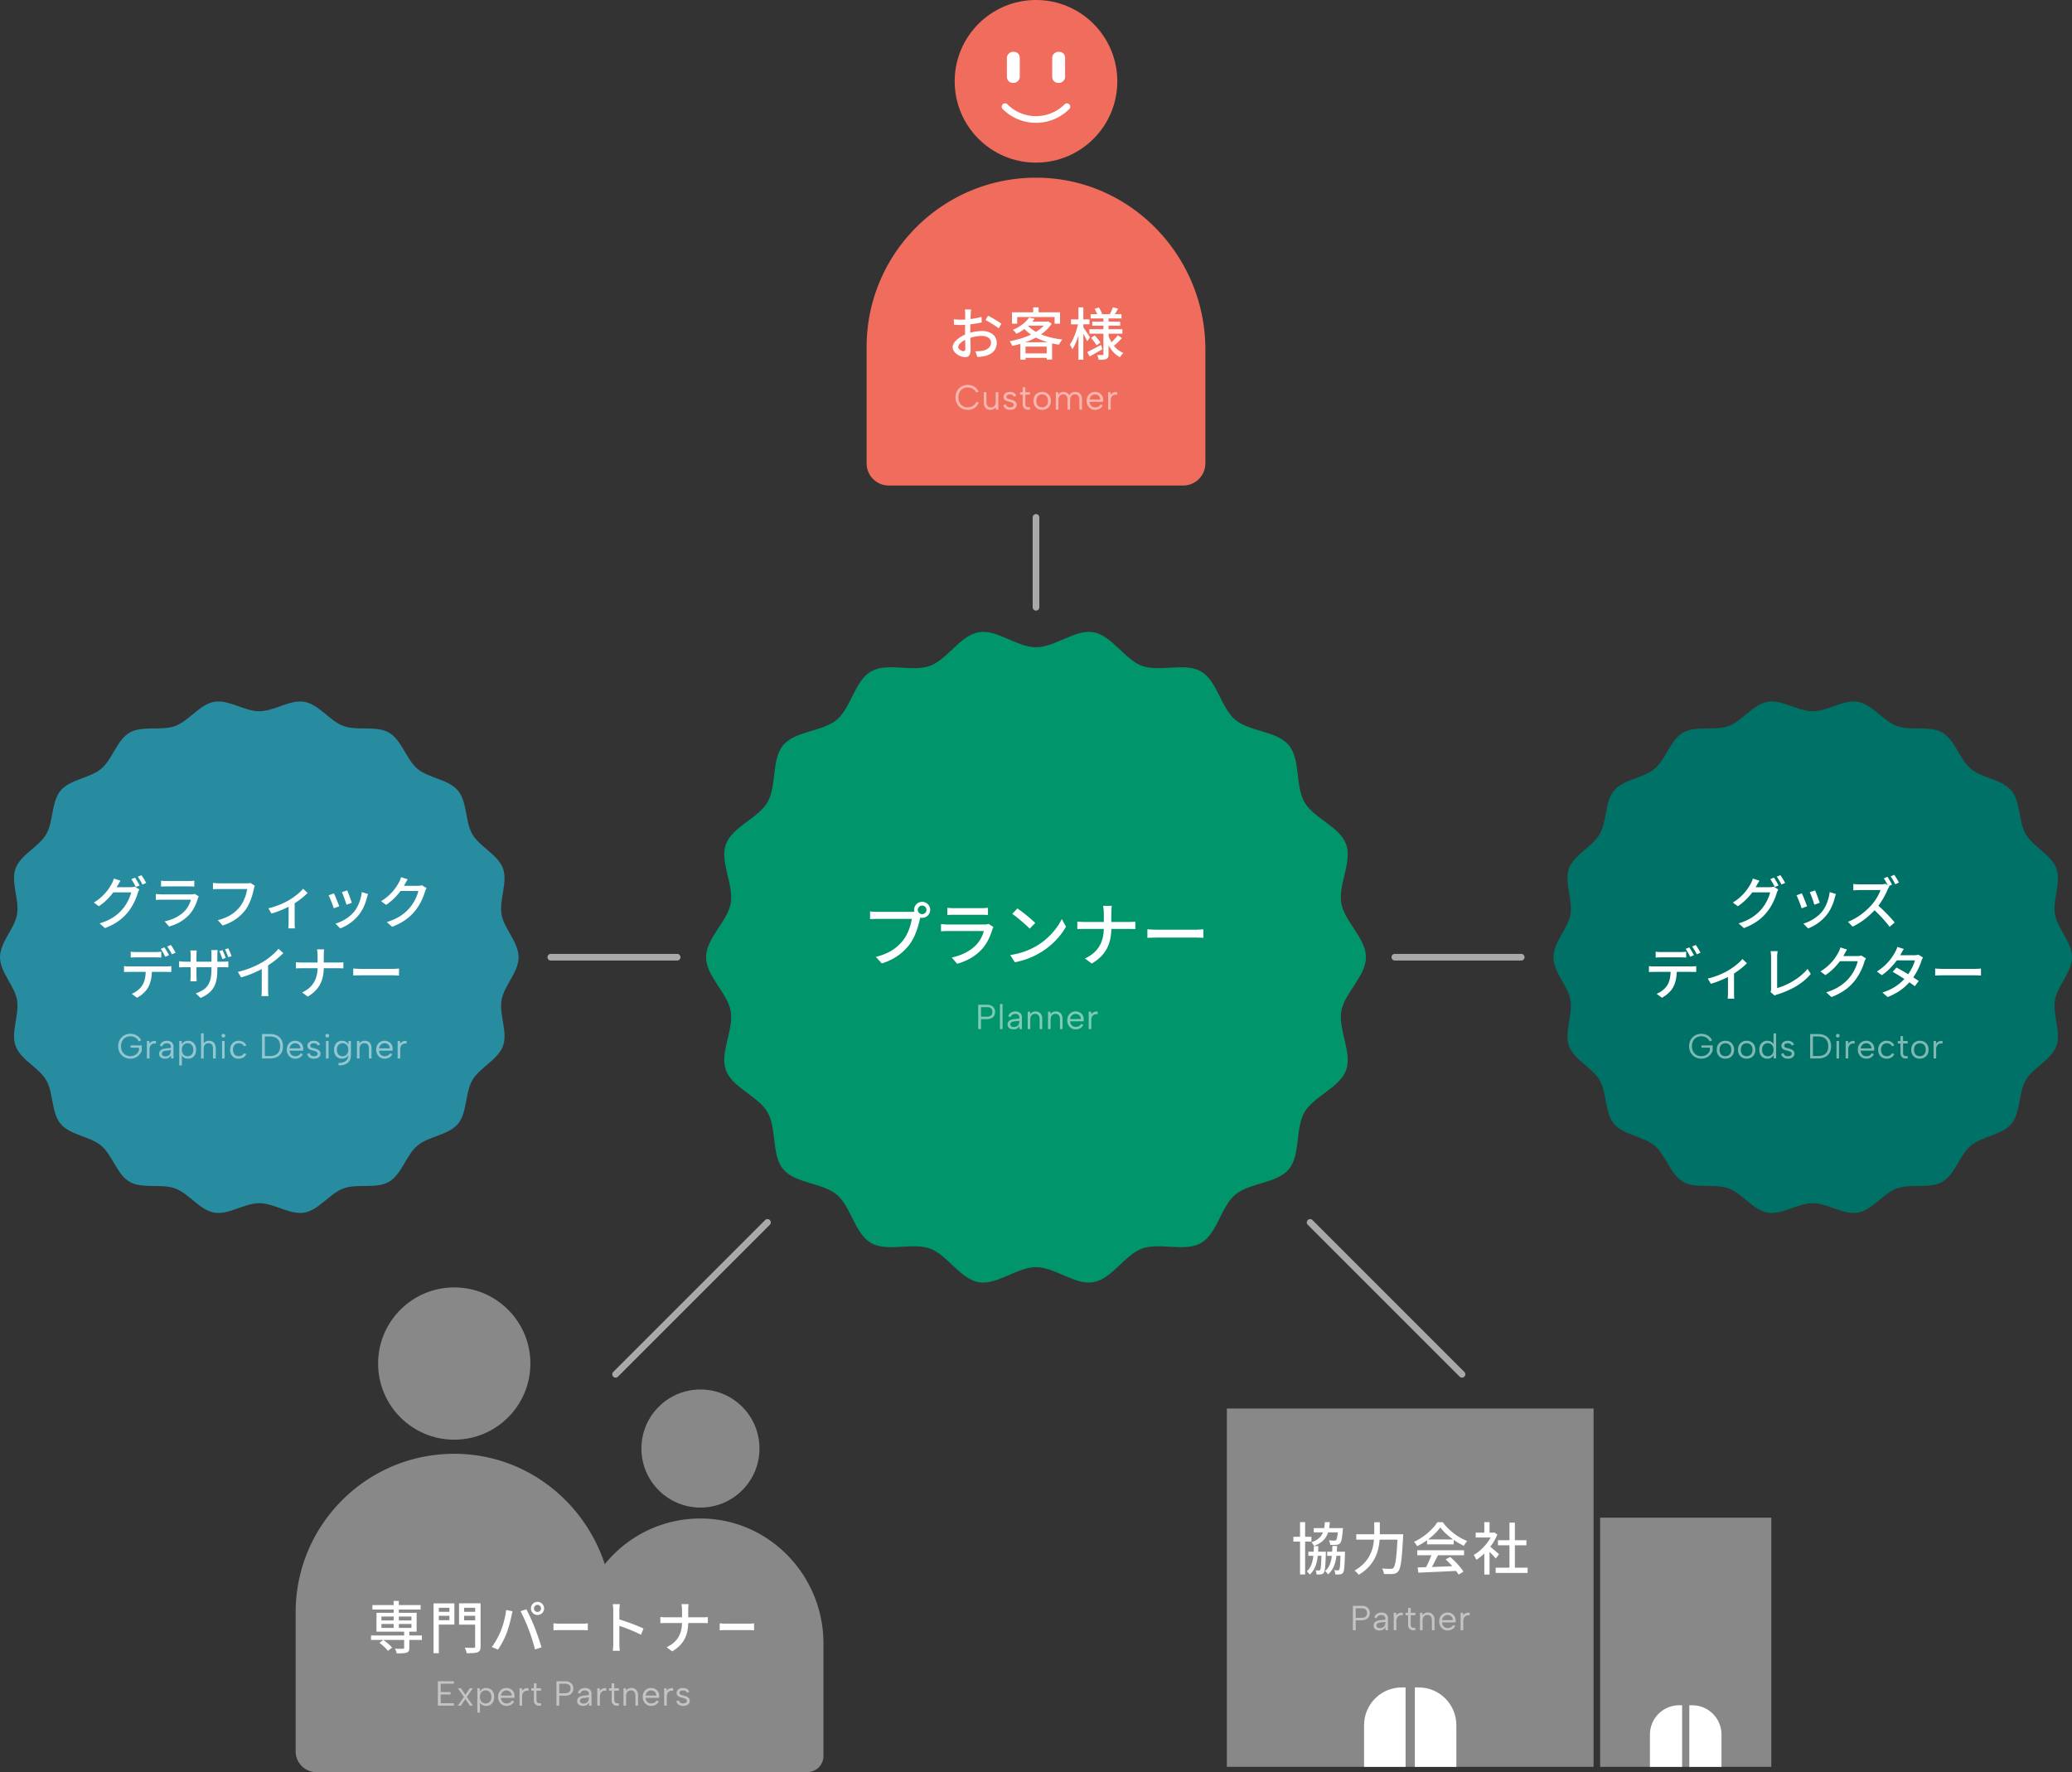
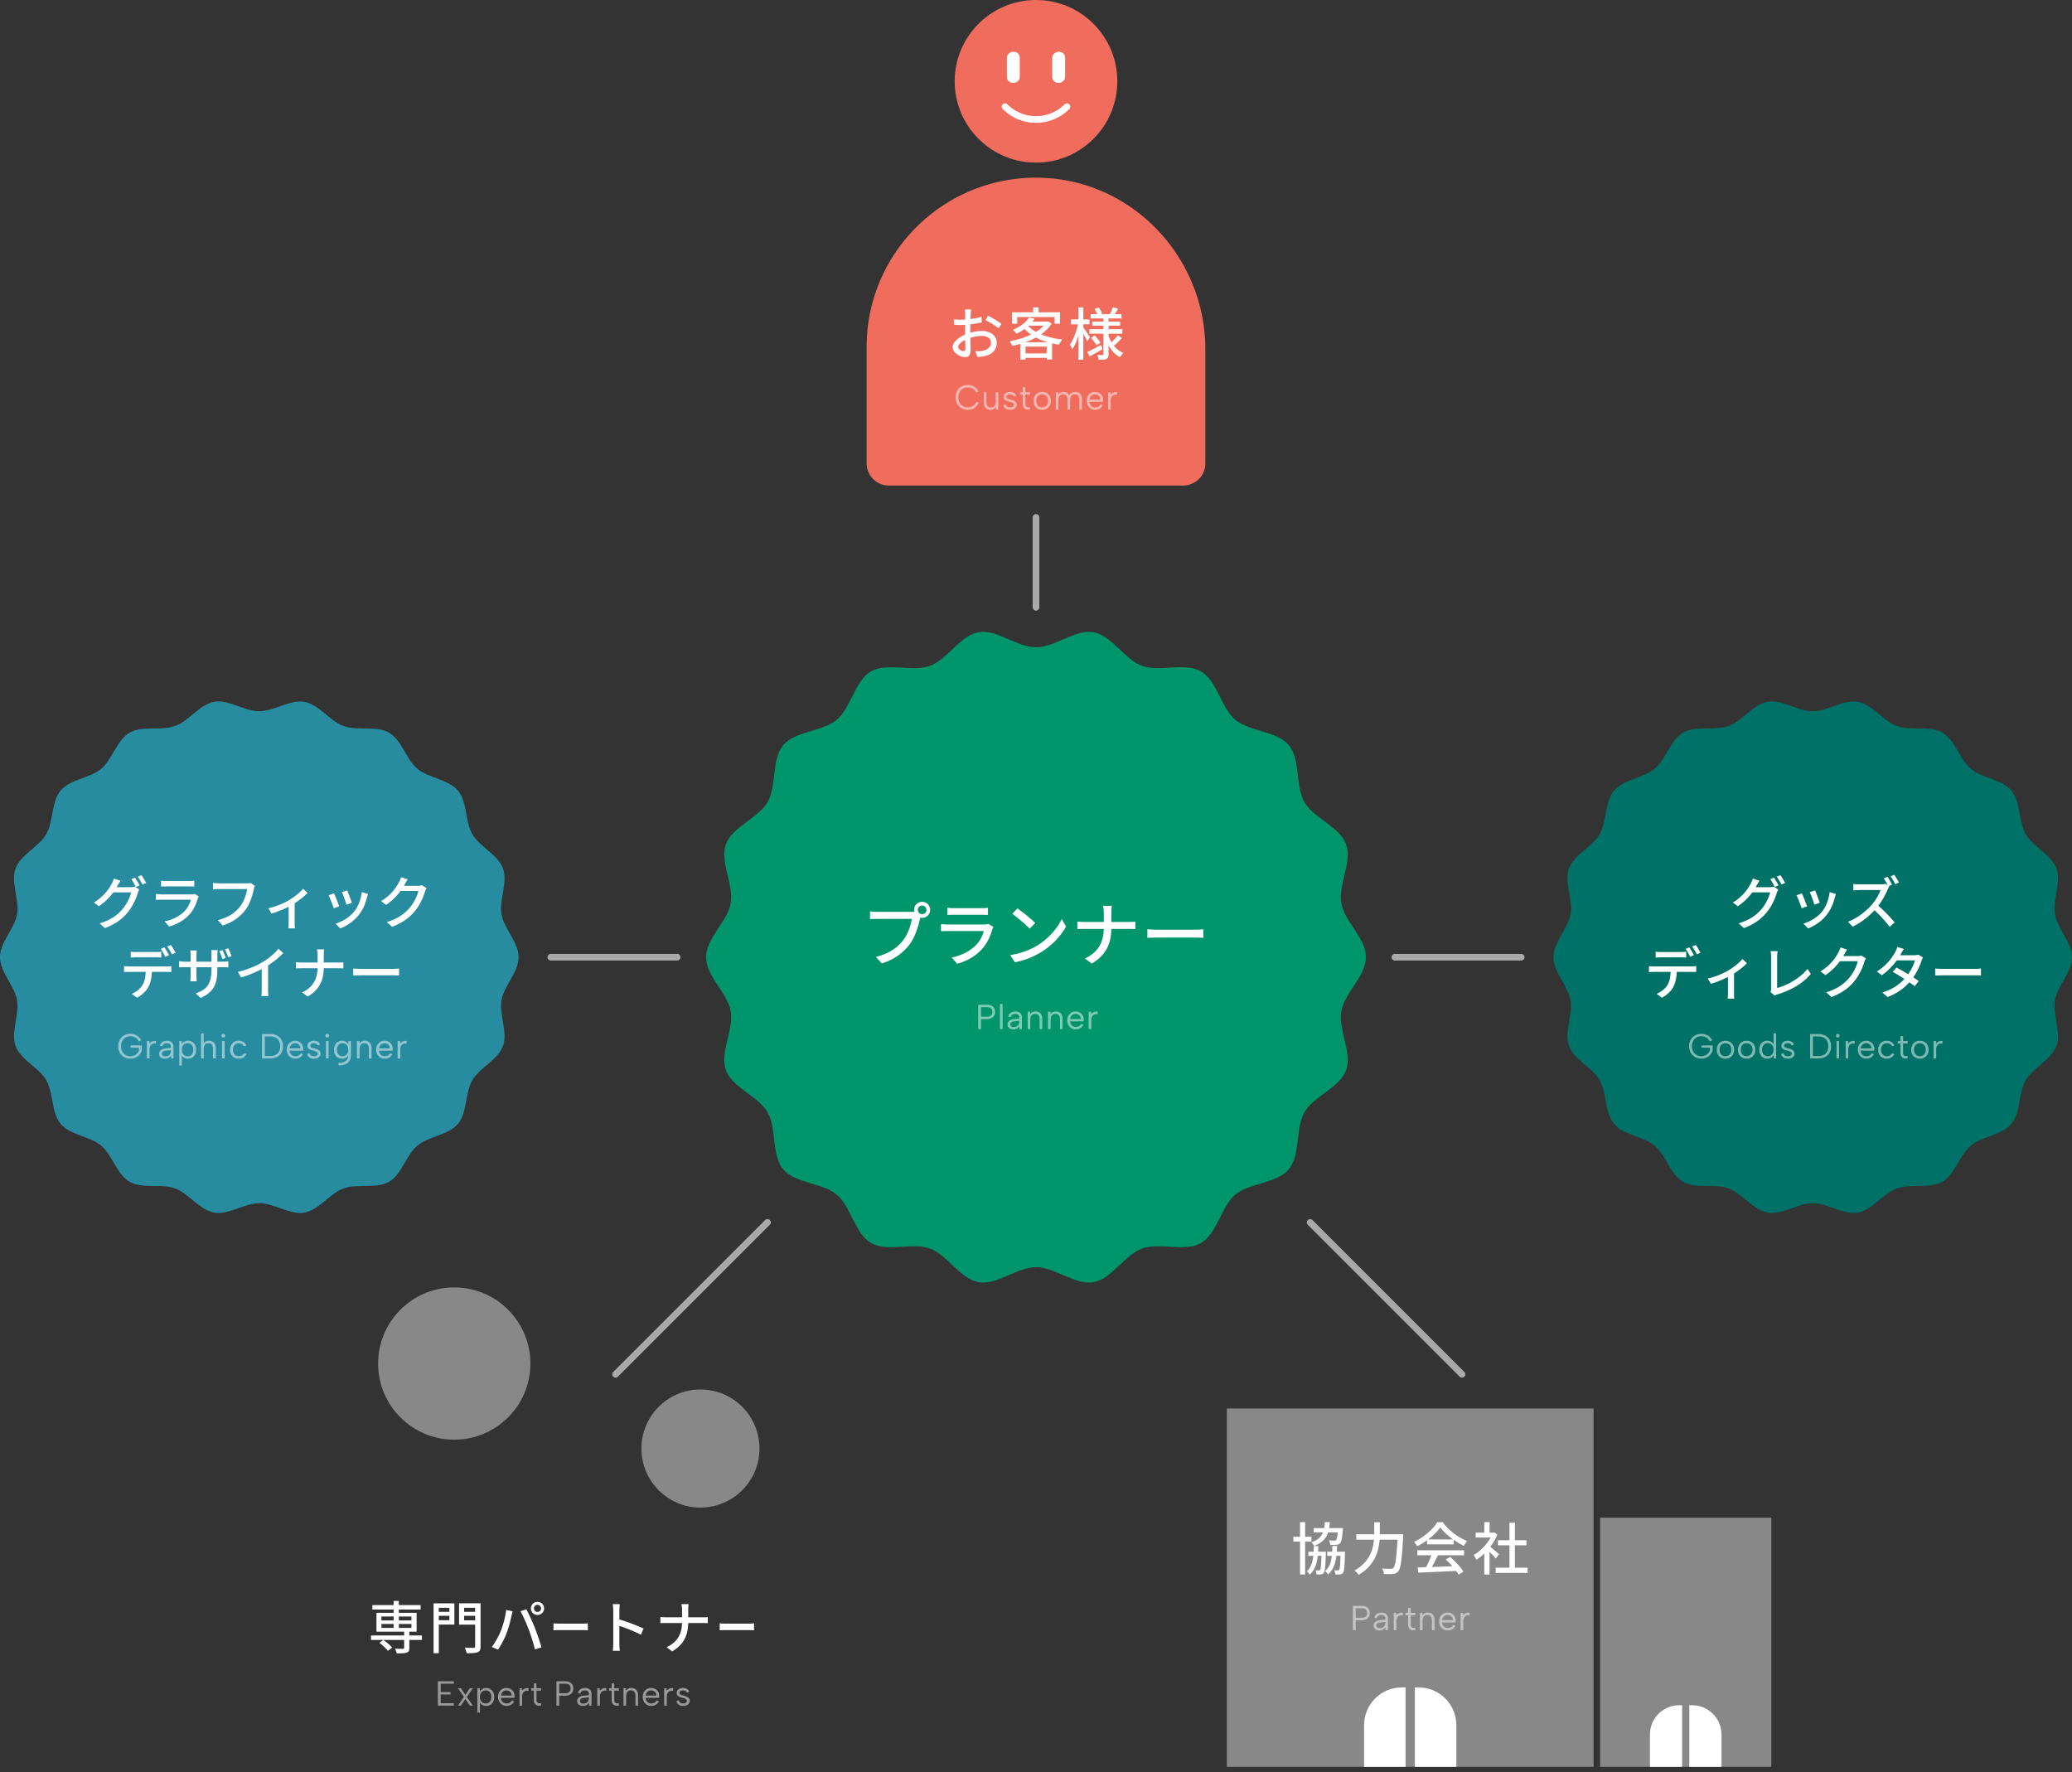
<svg xmlns="http://www.w3.org/2000/svg" width="621.873" height="531.86" viewBox="0 0 621.873 531.86">
  <rect x="0" y="0" width="621.873" height="531.86" fill="#333333" stroke="none" />
  <circle cx="310.936" cy="24.405" r="24.405" fill="#f06d5e" />
  <path d="M260.1 104.164c0-28.301 23.126-51.2 51.511-50.832 27.937.362 50.161 23.651 50.161 51.59v34.137a6.656 6.656 0 01-6.656 6.656h-88.36a6.656 6.656 0 01-6.656-6.656v-34.894z" fill="#f06d5e" />
  <rect x="299.475" y="18.28" width="9.321" height="3.864" rx="1.756" ry="1.756" transform="rotate(90 304.135 20.212)" fill="#fff" />
  <rect x="313.077" y="18.28" width="9.321" height="3.864" rx="1.756" ry="1.756" transform="rotate(90 317.738 20.213)" fill="#fff" />
  <path d="M310.936 36.858c-3.62 0-7.24-1.378-9.996-4.134a.999.999 0 111.414-1.414c4.732 4.732 12.432 4.732 17.164 0a.999.999 0 111.414 1.414 14.093 14.093 0 01-9.996 4.134z" fill="#fff" />
  <path fill="#888" d="M368.219 422.733h110.064v107.544H368.219z" />
  <path d="M420.725 506.44h1.132v23.837h-12.453v-12.516c0-6.248 5.073-11.321 11.321-11.321zm3.92 0h1.132c6.248 0 11.321 5.073 11.321 11.321v12.516h-12.453V506.44z" fill="#fff" />
  <path fill="#888" d="M480.244 455.5h51.382v74.777h-51.382z" />
  <path d="M503.976 511.793h.878v18.485h-9.657v-9.706c0-4.845 3.934-8.779 8.779-8.779zm3.04 0h.878c4.845 0 8.779 3.934 8.779 8.779v9.706h-9.657v-18.485z" fill="#fff" />
  <path d="M409.966 287.286c0 5.689-6.45 10.745-7.398 16.162-.976 5.571 3.342 12.521 1.451 17.717-1.925 5.289-9.718 7.832-12.5 12.64-2.808 4.853-1.135 12.87-4.72 17.138-3.595 4.28-11.784 4.016-16.065 7.611-4.268 3.585-5.421 11.699-10.274 14.507-4.808 2.782-12.408-.257-17.697 1.668-5.196 1.892-9.058 9.122-14.629 10.097-5.417.949-11.508-4.512-17.197-4.512s-11.78 5.46-17.197 4.512c-5.571-.976-9.433-8.206-14.63-10.097-5.289-1.925-12.889 1.113-17.697-1.669-4.853-2.808-6.006-10.922-10.274-14.507s-12.469-3.331-16.065-7.611c-3.585-4.268-1.912-12.285-4.719-17.138-2.782-4.808-10.574-7.351-12.5-12.64-1.892-5.196 2.427-12.146 1.451-17.717-.949-5.417-7.398-10.473-7.398-16.162s6.45-10.745 7.398-16.162c.976-5.571-3.342-12.521-1.451-17.717 1.925-5.289 9.718-7.832 12.5-12.64 2.808-4.853 1.135-12.87 4.72-17.138 3.595-4.28 11.784-4.016 16.065-7.611 4.268-3.585 5.421-11.699 10.274-14.507 4.808-2.782 12.408.257 17.697-1.668 5.196-1.892 9.058-9.122 14.629-10.097 5.417-.949 11.508 4.512 17.197 4.512s11.78-5.46 17.197-4.512c5.571.976 9.433 8.206 14.63 10.097 5.289 1.925 12.889-1.113 17.697 1.669 4.853 2.808 6.006 10.922 10.274 14.507 4.28 3.595 12.469 3.331 16.065 7.611 3.585 4.268 1.912 12.285 4.719 17.138 2.782 4.808 10.574 7.351 12.5 12.64 1.892 5.196-2.427 12.146-1.451 17.717.949 5.417 7.398 10.473 7.398 16.162z" fill="#00956a" />
  <path d="M155.642 287.286c0 4.492-4.361 8.547-5.11 12.825-.77 4.399 1.929 9.696.436 13.799-1.52 4.176-7.007 6.494-9.204 10.291-2.217 3.832-1.497 9.74-4.328 13.11s-8.785 3.69-12.165 6.529-4.702 8.636-8.534 10.853c-3.796 2.196-9.486.463-13.662 1.983-4.103 1.494-7.342 6.492-11.74 7.263-4.277.749-9.023-2.83-13.515-2.83s-9.238 3.579-13.515 2.83c-4.399-.77-7.638-5.769-11.741-7.263-4.176-1.52-9.866.214-13.662-1.983-3.832-2.217-5.164-8.022-8.534-10.853s-9.326-3.149-12.164-6.529-2.111-9.278-4.328-13.11c-2.196-3.796-7.684-6.115-9.204-10.291-1.494-4.103 1.206-9.4.436-13.799-.749-4.277-5.11-8.333-5.11-12.825s4.361-8.547 5.11-12.825c.77-4.399-1.929-9.696-.436-13.799 1.52-4.176 7.007-6.494 9.204-10.291 2.217-3.832 1.497-9.74 4.328-13.11 2.839-3.38 8.785-3.69 12.165-6.529s4.702-8.636 8.534-10.853c3.796-2.196 9.486-.463 13.662-1.983 4.103-1.494 7.342-6.492 11.74-7.263 4.277-.749 9.023 2.83 13.515 2.83s9.238-3.579 13.515-2.83c4.399.77 7.638 5.769 11.741 7.263 4.176 1.52 9.866-.214 13.662 1.983 3.832 2.217 5.164 8.022 8.534 10.853s9.326 3.149 12.164 6.529c2.831 3.37 2.111 9.278 4.328 13.11 2.196 3.796 7.684 6.115 9.204 10.291 1.494 4.103-1.206 9.4-.436 13.799.749 4.277 5.11 8.333 5.11 12.825z" fill="#288ca1" />
  <path d="M621.873 287.286c0 4.492-4.361 8.547-5.11 12.825-.77 4.399 1.929 9.696.436 13.799-1.52 4.176-7.007 6.494-9.204 10.291-2.217 3.832-1.497 9.74-4.328 13.11-2.839 3.38-8.785 3.69-12.165 6.529s-4.702 8.636-8.534 10.853c-3.796 2.196-9.486.463-13.662 1.983-4.103 1.494-7.342 6.492-11.74 7.263-4.277.749-9.023-2.83-13.515-2.83s-9.238 3.579-13.515 2.83c-4.399-.77-7.638-5.769-11.741-7.263-4.176-1.52-9.866.214-13.662-1.983-3.832-2.217-5.164-8.022-8.534-10.853s-9.326-3.149-12.164-6.529-2.111-9.278-4.328-13.11c-2.196-3.796-7.684-6.115-9.204-10.291-1.494-4.103 1.206-9.4.436-13.799-.749-4.277-5.11-8.333-5.11-12.825s4.361-8.547 5.11-12.825c.77-4.399-1.929-9.696-.436-13.799 1.52-4.176 7.007-6.494 9.204-10.291 2.217-3.832 1.497-9.74 4.328-13.11s8.785-3.69 12.165-6.529 4.702-8.636 8.534-10.853c3.796-2.196 9.486-.463 13.662-1.983 4.103-1.494 7.342-6.492 11.74-7.263 4.277-.749 9.023 2.83 13.515 2.83s9.238-3.579 13.515-2.83c4.399.77 7.638 5.769 11.741 7.263 4.176 1.52 9.866-.214 13.662 1.983 3.832 2.217 5.164 8.022 8.534 10.853s9.326 3.149 12.164 6.529c2.831 3.37 2.111 9.278 4.328 13.11 2.196 3.796 7.684 6.115 9.204 10.291 1.494 4.103-1.206 9.4-.436 13.799.749 4.277 5.11 8.333 5.11 12.825z" fill="#007167" />
  <circle cx="136.335" cy="409.235" r="22.853" fill="#888" />
-   <path d="M88.732 483.922c0-26.501 21.655-47.944 48.235-47.599 26.16.339 46.971 22.147 46.971 48.309v40.995a6.234 6.234 0 01-6.233 6.233h-82.74a6.234 6.234 0 01-6.233-6.233v-41.705z" fill="#888" />
  <circle cx="210.228" cy="434.742" r="17.721" fill="#888" />
-   <path d="M173.314 492.659c0-20.55 16.793-37.179 37.404-36.911 20.286.263 36.424 17.174 36.424 37.461v33.818a4.833 4.833 0 01-4.833 4.833h-64.162a4.833 4.833 0 01-4.833-4.833v-34.368z" fill="#888" />
  <path d="M310.936 183.263a1 1 0 01-1-1v-26.975a1 1 0 112 0v26.975a1 1 0 01-1 1zM203.234 288.286h-37.919a1 1 0 110-2h37.919a1 1 0 110 2zm253.324 0h-37.919a1 1 0 110-2h37.919a1 1 0 110 2zM184.762 413.463a.999.999 0 01-.707-1.707l45.579-45.579a.999.999 0 111.414 1.414l-45.579 45.579a.997.997 0 01-.707.293zm254.03 0a.997.997 0 01-.707-.293l-45.58-45.579a.999.999 0 111.414-1.414l45.58 45.579a.999.999 0 01-.707 1.707z" fill="#a9a9a9" />
  <path d="M391.706 462.68v9.861h-1.523v-9.861h-2.003v-1.455h2.003v-4.383h1.523v4.383h1.883v1.455h-1.883zm6.232 3.03s0 .395-.017.565c-.12 3.853-.24 5.273-.599 5.735-.223.325-.479.445-.873.496-.291.052-.805.052-1.301.034-.017-.376-.137-.924-.325-1.249.445.051.788.051.993.051.171 0 .292-.034.394-.188.206-.273.308-1.335.394-4.211h-1.096c-.274 2.396-.924 4.314-2.431 5.649-.171-.309-.582-.771-.873-.993 1.233-1.078 1.747-2.671 1.969-4.656h-1.489v-1.233h1.575c.034-.53.051-1.096.068-1.678h1.353a49.325 49.325 0 01-.068 1.678h2.328zm.668-5.803c-.6 1.832-1.815 3.168-4.212 4.075-.154-.325-.514-.839-.805-1.096 1.952-.668 2.945-1.661 3.476-2.979h-2.773v-1.283h3.133c.103-.548.171-1.147.206-1.781h1.489a13.844 13.844 0 01-.205 1.781h4.16s-.017.376-.051.564c-.206 2.482-.428 3.544-.839 3.972-.308.343-.634.445-1.096.479a15.62 15.62 0 01-1.849.018c-.017-.429-.171-.993-.394-1.353.685.051 1.335.068 1.609.068.24 0 .394-.018.531-.137.206-.206.394-.873.531-2.329h-2.91zm5.068 5.803s0 .395-.017.583c-.103 3.817-.223 5.238-.565 5.718-.257.325-.514.445-.907.496-.326.052-.856.052-1.404.034-.035-.394-.154-.941-.343-1.301.462.068.873.068 1.062.068.206 0 .325-.034.428-.188.206-.273.308-1.301.394-4.177h-1.215c-.291 2.396-.976 4.263-2.534 5.581-.171-.309-.565-.788-.89-1.01 1.284-1.062 1.815-2.603 2.038-4.571h-1.387v-1.233h1.489c.034-.548.051-1.13.068-1.729h1.404a52.53 52.53 0 01-.068 1.729h2.448zm17.476-5.238s-.017.564-.034.787c-.377 6.934-.702 9.468-1.456 10.341-.462.548-.907.72-1.575.788-.617.068-1.712.051-2.722 0-.035-.463-.257-1.164-.565-1.644 1.13.103 2.174.103 2.602.103.376 0 .582-.052.788-.257.582-.548.941-2.894 1.232-8.492h-5.358c-.257 3.527-1.421 7.67-6.283 10.547-.257-.395-.856-.993-1.233-1.284 4.452-2.551 5.564-6.181 5.821-9.263h-5.308v-1.626h5.393v-3.596h1.678v3.596h7.02zm7.153 1.798a21.12 21.12 0 01-2.979 1.78c-.171-.359-.6-.959-.942-1.301 2.928-1.336 5.718-3.801 7.002-5.89h1.644c1.814 2.517 4.657 4.605 7.328 5.649-.377.394-.736.959-1.01 1.438a21.472 21.472 0 01-3.03-1.78v1.335h-8.012v-1.232zm-2.945 3.013h14.056v1.489h-7.841c-.565 1.147-1.199 2.432-1.815 3.527 1.9-.068 4.023-.154 6.112-.24a24.803 24.803 0 00-1.986-2.037l1.37-.736c1.558 1.318 3.185 3.134 3.972 4.4l-1.455.907a11.696 11.696 0 00-.753-1.113c-4.075.206-8.423.395-11.333.514l-.206-1.558 2.534-.086a29.051 29.051 0 001.592-3.578h-4.246v-1.489zm10.768-3.253c-1.541-1.096-2.945-2.38-3.852-3.629-.822 1.198-2.123 2.482-3.646 3.629h7.499zm12.803 5.735c-.394-.496-1.165-1.318-1.866-2.02v6.813h-1.575v-6.317a15.074 15.074 0 01-2.397 1.917c-.154-.41-.548-1.164-.788-1.472 1.952-1.113 3.921-3.099 5.085-5.239h-4.485v-1.455h2.585v-3.15h1.575v3.15h1.181l.274-.052.89.6c-.514 1.301-1.267 2.551-2.123 3.681.805.65 2.226 1.884 2.619 2.243l-.976 1.301zm9.553 2.739v1.575h-9.588v-1.575h4.144v-6.711h-3.458v-1.541h3.458v-5.272h1.626v5.272h3.458v1.541h-3.458v6.711h3.818z" fill="#fff" />
  <path d="M411.124 484.116c0 .286-.047.56-.142.821-.094.262-.242.494-.444.696s-.46.36-.774.476c-.314.115-.69.173-1.13.173h-1.747v2.991h-.837v-7.322h2.583c.572 0 1.041.098 1.407.293.366.195.638.457.816.784.178.328.267.69.267 1.088zm-2.49 1.433c.391 0 .708-.06.952-.178.244-.119.423-.286.539-.502.115-.217.172-.468.172-.754 0-.453-.13-.805-.392-1.056s-.685-.377-1.271-.377h-1.747v2.866h1.747zm7.217 3.724l-.063-.941a1.68 1.68 0 01-.648.748c-.286.178-.648.267-1.088.267-.376 0-.697-.06-.962-.178s-.469-.288-.612-.508-.214-.479-.214-.779c0-.438.164-.8.492-1.082.328-.282.802-.455 1.422-.518l1.611-.178v-.419c0-.293-.108-.528-.324-.706s-.509-.267-.878-.267c-.363 0-.665.084-.905.251a1.27 1.27 0 00-.497.722l-.711-.251c.14-.46.396-.819.769-1.077s.828-.388 1.365-.388c.621 0 1.104.159 1.449.477s.518.748.518 1.292v3.535h-.722zm-.063-2.5l-1.621.188c-.349.042-.614.138-.795.287-.182.15-.272.348-.272.592s.089.438.267.585.434.22.769.22c.384 0 .697-.076.941-.229s.424-.361.539-.623a2.09 2.09 0 00.172-.853v-.167zm2.522-2.731h.722l.042.764c.14-.188.309-.349.507-.48.199-.133.418-.226.659-.277.241-.053.497-.054.769-.006v.785a1.873 1.873 0 00-.79 0c-.234.056-.434.16-.602.313a1.521 1.521 0 00-.387.581 2.223 2.223 0 00-.136.811v2.74h-.784v-5.23zm4.309 0v-1.464h.785v1.464h1.391v.732h-1.391v2.814c0 .32.068.554.204.7a.848.848 0 00.523.262c.212.028.434.028.664 0v.68c-.272.062-.539.08-.8.053a1.625 1.625 0 01-.701-.235 1.366 1.366 0 01-.492-.55c-.122-.236-.183-.54-.183-.909v-2.814h-.785v-.732h.785zm3.557 0h.722l.042.743c.167-.258.387-.459.659-.602s.589-.215.952-.215c.397 0 .746.086 1.046.257.299.171.533.426.701.764s.251.762.251 1.271v3.013h-.785v-2.918c0-.544-.117-.957-.35-1.24-.234-.282-.57-.423-1.01-.423-.453 0-.807.149-1.062.449s-.382.743-.382 1.328v2.804h-.784v-5.23zm8.294 5.304c-.488 0-.922-.118-1.302-.355s-.678-.562-.894-.973a2.997 2.997 0 01-.325-1.412c0-.509.108-.963.325-1.36a2.42 2.42 0 01.889-.936 2.446 2.446 0 011.287-.341c.474 0 .898.105 1.271.314s.664.498.874.868c.209.369.307.791.293 1.266 0 .077-.004.157-.011.24a24.76 24.76 0 00-.021.272h-4.048c.014.327.094.617.241.868s.34.448.581.591c.24.143.514.214.821.214.404 0 .748-.076 1.03-.229.283-.153.487-.373.612-.659l.68.272c-.209.438-.513.775-.91 1.009s-.861.351-1.391.351zm1.558-3.097a1.476 1.476 0 00-.193-.795 1.464 1.464 0 00-.57-.544 1.752 1.752 0 00-.847-.198c-.279 0-.533.066-.764.198-.23.133-.42.316-.57.55-.15.233-.239.497-.267.789h3.211zm2.354-2.207h.722l.042.764c.14-.188.309-.349.507-.48.199-.133.418-.226.659-.277.241-.053.497-.054.769-.006v.785a1.873 1.873 0 00-.79 0c-.234.056-.434.16-.602.313a1.521 1.521 0 00-.387.581 2.223 2.223 0 00-.136.811v2.74h-.784v-5.23z" opacity=".5" fill="#fff" />
  <path d="M273.531 273.671c.251 0 .565 0 .878-.041a2.42 2.42 0 012.344-2.97c1.339 0 2.427 1.088 2.427 2.405a2.41 2.41 0 01-2.427 2.406c-.188 0-.377-.021-.544-.063l-.104.397c-.46 2.134-1.444 5.439-3.138 7.678-1.904 2.469-4.519 4.478-8.305 5.67l-1.799-1.967c4.101-1.004 6.464-2.804 8.18-4.979 1.444-1.841 2.343-4.519 2.615-6.422h-10.271c-.9 0-1.737.042-2.26.062v-2.322c.586.084 1.569.146 2.26.146h10.146zm4.539-.606a1.308 1.308 0 00-2.615 0 1.29 1.29 0 001.297 1.297c.732 0 1.318-.564 1.318-1.297zm20.083 5.146c-.104.23-.272.544-.314.711-.606 2.051-1.527 4.163-3.075 5.879-2.154 2.385-4.812 3.702-7.489 4.456l-1.631-1.883c3.033-.628 5.606-1.987 7.322-3.766 1.192-1.234 1.945-2.804 2.322-4.185H284.64c-.502 0-1.422.021-2.217.084v-2.176c.816.084 1.611.146 2.217.146h10.711c.565 0 1.067-.084 1.339-.188l1.464.921zm-13.828-5.753c.565.062 1.318.104 1.988.104h8.159c.669 0 1.527-.042 2.05-.104v2.154a30.571 30.571 0 00-2.071-.062h-8.138c-.649 0-1.402.021-1.988.062v-2.154zm27.091 11.255c3.368-2.071 5.983-5.209 7.259-7.887l1.276 2.28c-1.506 2.698-4.08 5.564-7.343 7.573-2.113 1.297-4.77 2.531-8.012 3.116l-1.401-2.154c3.494-.523 6.213-1.694 8.221-2.929zm-.711-6.694l-1.653 1.694c-1.088-1.108-3.682-3.368-5.23-4.435l1.527-1.632c1.485.983 4.184 3.158 5.355 4.372zm28.033-.314c.816 0 1.632-.042 2.008-.084v2.238c-.376-.042-1.297-.062-2.029-.062h-5.167c-.083 4.414-1.527 7.824-5.878 10.396l-2.05-1.526c4.038-1.862 5.565-4.938 5.669-8.87h-5.795c-.836 0-1.631.021-2.155.062v-2.26c.502.042 1.318.105 2.113.105h5.836v-2.573c0-.67-.083-1.716-.23-2.26h2.636c-.104.544-.146 1.632-.146 2.26v2.573h5.188zm5.628 2.197c.669.062 1.966.125 3.096.125h11.359c1.025 0 1.841-.083 2.343-.125v2.573c-.46-.021-1.401-.084-2.322-.084h-11.38c-1.172 0-2.406.042-3.096.084v-2.573z" fill="#fff" />
  <path d="M298.664 303.707c0 .286-.047.56-.142.821-.094.262-.242.494-.444.696s-.46.36-.774.476c-.314.115-.69.173-1.13.173h-1.747v2.991h-.837v-7.322h2.583c.572 0 1.041.098 1.407.293.366.195.638.457.816.784.178.328.267.69.267 1.088zm-2.489 1.434c.391 0 .708-.06.952-.178.244-.119.423-.286.539-.502.115-.217.172-.468.172-.754 0-.453-.13-.805-.392-1.056s-.685-.377-1.271-.377h-1.747v2.866h1.747zm3.943-3.808h.784v7.531h-.784v-7.531zm5.868 7.532l-.063-.941a1.68 1.68 0 01-.648.748c-.286.178-.648.267-1.088.267-.376 0-.697-.06-.962-.178s-.469-.288-.612-.508-.214-.479-.214-.779c0-.438.164-.8.492-1.082.328-.282.802-.455 1.422-.518l1.611-.178v-.419c0-.293-.108-.528-.324-.706s-.509-.267-.878-.267c-.363 0-.665.084-.905.251a1.27 1.27 0 00-.497.722l-.711-.251c.14-.46.396-.819.769-1.077s.828-.388 1.365-.388c.621 0 1.104.159 1.449.477s.518.748.518 1.292v3.535h-.722zm-.063-2.5l-1.621.188c-.349.042-.614.138-.795.287-.182.15-.272.348-.272.592s.089.438.267.585.434.22.769.22c.384 0 .697-.076.941-.229s.424-.361.539-.623a2.09 2.09 0 00.172-.853v-.167zm2.521-2.731h.722l.042.743c.167-.258.387-.459.659-.602s.589-.215.952-.215c.397 0 .746.086 1.046.257.299.171.533.426.701.764s.251.762.251 1.271v3.013h-.785v-2.918c0-.544-.117-.957-.35-1.24-.234-.282-.57-.423-1.01-.423-.453 0-.807.149-1.062.449s-.382.743-.382 1.328v2.804h-.784v-5.23zm6.098 0h.722l.042.743c.167-.258.387-.459.659-.602s.589-.215.952-.215c.397 0 .746.086 1.046.257.299.171.533.426.701.764s.251.762.251 1.271v3.013h-.785v-2.918c0-.544-.117-.957-.35-1.24-.234-.282-.57-.423-1.01-.423-.453 0-.807.149-1.062.449s-.382.743-.382 1.328v2.804h-.784v-5.23zm8.294 5.304c-.488 0-.922-.118-1.302-.355s-.678-.562-.894-.973a2.997 2.997 0 01-.325-1.412c0-.509.108-.963.325-1.36a2.42 2.42 0 01.889-.936 2.446 2.446 0 011.287-.341c.474 0 .898.105 1.271.314s.664.498.874.868c.209.369.307.791.293 1.266 0 .077-.004.157-.011.24a24.76 24.76 0 00-.021.272h-4.048c.014.327.094.617.241.868s.34.448.581.591c.24.143.514.214.821.214.404 0 .748-.076 1.03-.229.283-.153.487-.373.612-.659l.68.272c-.209.438-.513.775-.91 1.009s-.861.351-1.391.351zm1.559-3.097a1.476 1.476 0 00-.193-.795 1.464 1.464 0 00-.57-.544 1.752 1.752 0 00-.847-.198c-.279 0-.533.066-.764.198-.23.133-.42.316-.57.55-.15.233-.239.497-.267.789h3.211zm2.354-2.207h.722l.042.764c.14-.188.309-.349.507-.48.199-.133.418-.226.659-.277.241-.053.497-.054.769-.006v.785a1.873 1.873 0 00-.79 0c-.234.056-.434.16-.602.313a1.521 1.521 0 00-.387.581 2.223 2.223 0 00-.136.811v2.74h-.784v-5.23z" opacity=".5" fill="#fff" />
  <path d="M291.203 99.869c1.233-.359 2.5-.531 3.527-.531 2.517 0 4.417 1.353 4.417 3.527 0 2.02-1.164 3.424-3.664 4.022-.771.172-1.524.223-2.14.24l-.616-1.712c.685 0 1.404 0 2.037-.12 1.421-.257 2.671-1.01 2.671-2.448 0-1.301-1.181-2.021-2.722-2.021-1.198 0-2.345.206-3.475.565.017 1.404.068 2.825.068 3.492 0 1.798-.668 2.312-1.661 2.312-1.473 0-3.732-1.335-3.732-2.979 0-1.438 1.729-2.928 3.732-3.801v-1.062c0-.6 0-1.233.017-1.866-.411.034-.788.051-1.113.051-.753 0-1.558-.017-2.226-.085l-.052-1.644c.959.119 1.626.137 2.243.137.359 0 .753-.018 1.164-.034 0-.771.017-1.387.017-1.695 0-.359-.051-1.026-.103-1.335h1.849c-.034.325-.085.891-.103 1.301-.017.411-.034.959-.068 1.559 1.198-.138 2.414-.377 3.338-.651l.034 1.679c-.976.222-2.226.428-3.407.564a77.128 77.128 0 00-.035 1.952v.582zm-1.472 4.742c0-.531-.034-1.507-.051-2.603-1.233.6-2.089 1.455-2.089 2.141 0 .667.993 1.249 1.575 1.249.359 0 .565-.223.565-.787zm6.814-9.861c1.25.634 3.15 1.764 4.006 2.431l-.839 1.37c-.822-.754-2.859-1.935-3.921-2.5l.753-1.301zm19.085 2.362c-.77 1.25-1.866 2.328-3.167 3.236 1.866.77 4.058 1.301 6.386 1.558-.359.377-.788 1.078-1.027 1.541a25.733 25.733 0 01-2.054-.394v4.861h-1.626v-.514h-6.352v.548h-1.558v-4.742a31.21 31.21 0 01-2.431.6c-.154-.411-.497-1.062-.788-1.404 2.208-.376 4.469-1.044 6.42-1.985-.719-.497-1.387-1.045-1.969-1.678a13.69 13.69 0 01-2.414 1.438c-.223-.376-.702-.924-1.062-1.181 2.363-.977 3.989-2.38 4.845-3.682l1.678.343c-.206.291-.428.582-.668.873h4.451l.292-.068 1.044.65zm-10.341.034h-1.558v-3.424h6.352v-1.473h1.626v1.473h6.438v3.424h-1.626v-1.985H305.29v1.985zm9.16 5.565c-1.267-.377-2.448-.839-3.527-1.404a21.84 21.84 0 01-3.167 1.404h6.694zm-.309 3.355v-2.037h-6.352v2.037h6.352zm-5.546-8.235c.633.668 1.421 1.268 2.345 1.781.908-.565 1.695-1.182 2.312-1.866h-4.554l-.103.085zm17.715 4.589c-.223-.531-.719-1.455-1.164-2.26v7.789h-1.472v-7.241c-.514 1.626-1.147 3.133-1.832 4.108-.154-.428-.531-1.027-.753-1.369 1.01-1.404 1.986-3.938 2.448-6.112h-2.089v-1.473h2.226V92.25h1.472v3.612h1.832v1.473h-1.832v.941c.462.616 1.729 2.534 2.003 2.979l-.839 1.164zm4.555 2.396a144.2 144.2 0 01-3.818 2.157l-.719-1.335c1.062-.479 2.603-1.302 4.126-2.123l.411 1.301zm3.27-1.284c.788 1.062 1.814 1.9 3.03 2.397-.308.291-.788.89-.993 1.284-1.455-.754-2.602-2.004-3.458-3.544v2.619c0 .771-.154 1.182-.65 1.438-.497.239-1.267.256-2.328.256a5.779 5.779 0 00-.428-1.438c.667.034 1.37.034 1.592.017.206 0 .274-.068.274-.273v-6.146h-4.194v-1.335h4.194v-1.062h-3.355v-1.216h3.355v-.959h-3.835v-1.283h1.969c-.188-.497-.497-1.096-.771-1.575l1.25-.429c.411.6.822 1.404.993 1.935l-.188.069h2.517c.308-.583.702-1.473.89-2.072l1.592.428a50.938 50.938 0 01-.993 1.645h2.003v1.283h-3.887v.959h3.493v1.216h-3.493v1.062h4.144v1.335h-4.144v.72c.24.65.531 1.283.874 1.865.65-.599 1.438-1.455 1.9-2.105l1.215.856a21.475 21.475 0 01-2.311 2.242l-.257-.188zm-5.582-2.842c.634.65 1.387 1.541 1.729 2.141l-1.165.805c-.325-.6-1.044-1.541-1.661-2.227l1.096-.719z" fill="#fff" />
  <path d="M286.785 119.27c0-.551.091-1.055.272-1.512.181-.456.438-.851.769-1.182a3.535 3.535 0 011.15-.769 3.67 3.67 0 011.428-.272c.753 0 1.414.175 1.982.523s.999.844 1.292 1.485l-.68.251c-.161-.342-.373-.622-.638-.842s-.565-.386-.899-.497a3.338 3.338 0 00-1.057-.168c-.523 0-.994.119-1.412.356-.418.236-.748.578-.988 1.024s-.361.98-.361 1.601c0 .614.12 1.144.361 1.59s.57.79.988 1.03c.418.241.889.361 1.412.361.376 0 .736-.06 1.078-.178.341-.119.65-.304.926-.555.275-.251.497-.564.664-.941l.68.251c-.3.719-.739 1.261-1.318 1.627s-1.255.549-2.029.549c-.516 0-.992-.091-1.428-.272a3.484 3.484 0 01-1.919-1.961 4.036 4.036 0 01-.272-1.501zm12.845 3.661h-.711l-.052-.753a1.62 1.62 0 01-.648.611 2.005 2.005 0 01-.952.215c-.405 0-.757-.084-1.057-.251s-.532-.419-.695-.753c-.164-.335-.246-.757-.246-1.266V117.7h.774v2.95c0 .537.117.943.351 1.219.233.275.57.413 1.009.413.446 0 .8-.145 1.062-.435.261-.289.392-.727.392-1.312V117.7h.774v5.23zm2.238-1.601c.042.209.118.382.23.518.111.137.256.239.434.309s.385.104.623.104c.37 0 .65-.071.842-.214s.288-.322.288-.539a.584.584 0 00-.172-.439c-.115-.111-.267-.203-.455-.276s-.397-.138-.627-.194a11.4 11.4 0 01-.586-.151 2.752 2.752 0 01-.596-.246 1.361 1.361 0 01-.46-.407c-.119-.168-.178-.388-.178-.659 0-.3.082-.563.246-.79.164-.227.39-.402.68-.528.29-.125.623-.188.999-.188.432 0 .817.095 1.156.283.338.188.574.48.706.878l-.732.251c-.049-.181-.138-.32-.267-.418s-.272-.164-.429-.198a2.133 2.133 0 00-.465-.053c-.314 0-.567.062-.758.183-.192.122-.288.306-.288.55 0 .132.032.242.094.329.063.088.15.159.262.215.111.056.244.103.397.141.153.039.321.082.502.131.202.049.408.11.617.184s.404.167.586.282c.181.115.329.262.444.439s.173.399.173.664c0 .307-.084.573-.251.8a1.622 1.622 0 01-.695.528c-.296.126-.64.188-1.03.188-.537 0-.982-.12-1.334-.361-.352-.24-.587-.594-.706-1.062l.753-.251zm5.083-3.629v-1.464h.785v1.464h1.391v.732h-1.391v2.814c0 .32.068.554.204.7a.848.848 0 00.523.262c.212.028.434.028.664 0v.68c-.272.062-.539.08-.8.053a1.625 1.625 0 01-.701-.235 1.366 1.366 0 01-.492-.55c-.122-.236-.183-.54-.183-.909v-2.814h-.785v-.732h.785zm5.816 5.303c-.496 0-.938-.108-1.329-.324s-.697-.524-.92-.926-.335-.877-.335-1.428c0-.558.113-1.039.34-1.443.227-.404.537-.715.931-.931.394-.217.838-.325 1.334-.325s.939.108 1.333.325c.394.216.704.524.931.925.227.401.34.878.34 1.429 0 .558-.115 1.039-.345 1.443-.23.404-.544.715-.941.931s-.844.324-1.339.324zm-.01-.743c.307 0 .596-.067.868-.203.272-.137.494-.349.665-.639.17-.289.256-.657.256-1.104 0-.453-.083-.822-.251-1.108a1.578 1.578 0 00-.654-.633c-.268-.136-.556-.204-.863-.204s-.593.068-.857.204c-.265.136-.48.349-.644.638-.164.29-.246.657-.246 1.104 0 .453.08.823.24 1.109.161.285.372.496.633.633.262.136.546.203.853.203zm4.131-4.56h.722l.052.754c.153-.251.361-.452.622-.602.262-.15.574-.226.937-.226.369 0 .706.09 1.009.268s.539.44.706.789c.16-.355.404-.62.732-.795.328-.174.69-.262 1.088-.262.391 0 .736.086 1.036.257s.534.426.701.764c.167.338.251.762.251 1.271v3.013h-.785v-2.918c0-.544-.117-.957-.351-1.24-.233-.282-.566-.423-.999-.423-.439 0-.788.151-1.046.454-.258.304-.387.752-.387 1.345v2.782h-.785v-2.918c0-.544-.112-.957-.335-1.24-.223-.282-.551-.423-.983-.423-.439 0-.783.151-1.03.454-.248.304-.372.752-.372 1.345v2.782h-.784v-5.23zm11.778 5.303c-.488 0-.922-.118-1.302-.355s-.678-.562-.894-.973a2.997 2.997 0 01-.325-1.412c0-.509.108-.963.325-1.36a2.42 2.42 0 01.889-.936 2.446 2.446 0 011.287-.341c.474 0 .898.105 1.271.314s.664.498.874.868c.209.369.307.791.293 1.266 0 .077-.004.157-.011.24a24.76 24.76 0 00-.021.272h-4.048c.014.327.094.617.241.868s.34.448.581.591c.24.143.514.214.821.214.404 0 .748-.076 1.03-.229.283-.153.487-.373.612-.659l.68.272c-.209.438-.513.775-.91 1.009s-.861.351-1.391.351zm1.559-3.096a1.476 1.476 0 00-.193-.795 1.464 1.464 0 00-.57-.544 1.752 1.752 0 00-.847-.198c-.279 0-.533.066-.764.198-.23.133-.42.316-.57.55-.15.233-.239.497-.267.789h3.211zm2.353-2.207h.722l.042.764c.14-.188.309-.349.507-.48.199-.133.418-.226.659-.277.241-.053.497-.054.769-.006v.785a1.873 1.873 0 00-.79 0c-.234.056-.434.16-.602.313a1.521 1.521 0 00-.387.581 2.223 2.223 0 00-.136.811v2.74h-.784v-5.23zM41.645 312.542c-.265-.523-.617-.908-1.056-1.156a2.937 2.937 0 00-1.464-.371c-.53 0-1.008.122-1.433.366-.426.244-.76.589-1.004 1.035s-.366.977-.366 1.59c0 .606.122 1.134.366 1.579.244.447.579.792 1.004 1.036.425.244.903.366 1.433.366.397 0 .767-.068 1.108-.204s.638-.331.889-.586c.251-.254.443-.56.575-.915v-.848h-2.51v-.68h3.358v1.569a3.569 3.569 0 01-3.42 2.415c-.517 0-.996-.091-1.438-.272-.443-.181-.83-.438-1.161-.769s-.589-.725-.774-1.182c-.185-.457-.277-.961-.277-1.512s.092-1.055.277-1.512c.185-.456.443-.851.774-1.182s.718-.587 1.161-.769.922-.272 1.438-.272c.481 0 .932.079 1.354.235a3.48 3.48 0 011.125.68c.328.297.585.658.774 1.083l-.732.272zm2.448-.105h.722l.042.764c.14-.188.309-.349.507-.48.199-.133.418-.226.659-.277.241-.053.497-.054.769-.006v.785a1.873 1.873 0 00-.79 0c-.234.056-.434.16-.602.313a1.521 1.521 0 00-.387.581 2.223 2.223 0 00-.136.811v2.74h-.784v-5.23zm7.249 5.23l-.063-.941a1.68 1.68 0 01-.648.748c-.286.178-.648.267-1.088.267-.376 0-.697-.06-.962-.178s-.469-.288-.612-.508-.214-.479-.214-.779c0-.438.164-.8.492-1.082.328-.282.802-.455 1.422-.518l1.611-.178v-.419c0-.293-.108-.528-.324-.706s-.509-.267-.878-.267c-.363 0-.665.084-.905.251a1.27 1.27 0 00-.497.722l-.711-.251c.14-.46.396-.819.769-1.077s.828-.388 1.365-.388c.621 0 1.104.159 1.449.477s.518.748.518 1.292v3.535h-.722zm-.063-2.5l-1.621.188c-.349.042-.614.138-.795.287-.182.15-.272.348-.272.592s.089.438.267.585.434.22.769.22c.384 0 .697-.076.941-.229s.424-.361.539-.623a2.09 2.09 0 00.172-.853v-.167zm3.221 1.444l.083-.011v3.159h-.784v-7.322h.722l.052.974c.16-.293.397-.541.711-.743.314-.202.708-.304 1.182-.304.453 0 .861.11 1.224.33.362.22.648.53.857.931.209.401.314.877.314 1.428 0 .544-.1 1.017-.298 1.418-.199.4-.478.713-.836.936-.359.224-.779.335-1.261.335-.502 0-.917-.108-1.245-.324a1.985 1.985 0 01-.722-.806zm3.515-1.559c0-.6-.155-1.075-.466-1.428-.31-.352-.727-.528-1.25-.528-.328 0-.622.077-.884.23-.261.153-.465.376-.612.669s-.22.646-.22 1.057c0 .404.073.753.22 1.046s.351.519.612.675c.262.157.556.235.884.235.523 0 .94-.176 1.25-.528.311-.352.466-.828.466-1.428zm2.333-4.916h.784v3.013c.167-.251.394-.444.68-.581a2.21 2.21 0 01.962-.204c.384 0 .726.088 1.025.262.3.175.535.433.706.774s.256.767.256 1.276v2.991h-.837v-2.897c0-.544-.115-.961-.345-1.25s-.565-.434-1.004-.434c-.453 0-.807.153-1.062.46s-.382.753-.382 1.339v2.782h-.784v-7.531zm6.694 1.255a.537.537 0 01-.554-.544.536.536 0 01.554-.553c.146 0 .273.052.382.156a.528.528 0 01.162.397.52.52 0 01-.162.388.532.532 0 01-.382.156zm-.398 1.046h.774v5.23h-.774v-5.23zm4.979 5.304c-.509 0-.955-.111-1.339-.335a2.31 2.31 0 01-.894-.936c-.213-.401-.319-.867-.319-1.396 0-.537.106-1.01.319-1.418.212-.407.511-.725.894-.951.384-.227.83-.341 1.339-.341.537 0 1.008.124 1.412.372.405.247.697.591.879 1.03l-.722.251c-.104-.279-.295-.5-.57-.664s-.594-.246-.957-.246c-.355 0-.664.08-.926.24a1.6 1.6 0 00-.606.681c-.143.292-.214.638-.214 1.035 0 .586.157 1.055.471 1.407.313.352.732.527 1.255.527.356 0 .673-.08.952-.24.279-.16.484-.376.617-.648l.711.251a2.163 2.163 0 01-.889 1.015c-.404.244-.875.366-1.412.366zm9.435-7.396c.809 0 1.501.148 2.077.444a3.146 3.146 0 011.328 1.271c.311.551.466 1.206.466 1.967 0 .753-.155 1.401-.466 1.945-.31.544-.753.962-1.328 1.255s-1.268.439-2.077.439h-2.416v-7.322h2.416zm0 6.59c.998 0 1.75-.254 2.26-.764.509-.509.763-1.224.763-2.144 0-.928-.254-1.651-.763-2.171-.509-.52-1.262-.779-2.26-.779h-1.579v5.857h1.579zm7.532.806c-.488 0-.922-.118-1.302-.355s-.678-.562-.894-.973a2.997 2.997 0 01-.325-1.412c0-.509.108-.963.325-1.36a2.42 2.42 0 01.889-.936 2.446 2.446 0 011.287-.341c.474 0 .898.105 1.271.314s.664.498.874.868c.209.369.307.791.293 1.266 0 .077-.004.157-.011.24a24.76 24.76 0 00-.021.272h-4.048c.014.327.094.617.241.868s.34.448.581.591c.24.143.514.214.821.214.404 0 .748-.076 1.03-.229.283-.153.487-.373.612-.659l.68.272c-.209.438-.513.775-.91 1.009s-.861.351-1.391.351zm1.558-3.097a1.476 1.476 0 00-.193-.795 1.464 1.464 0 00-.57-.544 1.752 1.752 0 00-.847-.198c-.279 0-.533.066-.764.198-.23.133-.42.316-.57.55-.15.233-.239.497-.267.789h3.211zm2.782 1.423c.042.209.118.382.23.518.111.137.256.239.434.309s.385.104.623.104c.37 0 .65-.071.842-.214s.288-.322.288-.539a.584.584 0 00-.172-.439c-.115-.111-.267-.203-.455-.276s-.397-.138-.627-.194a11.4 11.4 0 01-.586-.151 2.752 2.752 0 01-.596-.246 1.361 1.361 0 01-.46-.407c-.119-.168-.178-.388-.178-.659 0-.3.082-.563.246-.79.164-.227.39-.402.68-.528.29-.125.623-.188.999-.188.432 0 .817.095 1.156.283.338.188.574.48.706.878l-.732.251c-.049-.181-.138-.32-.267-.418s-.272-.164-.429-.198a2.133 2.133 0 00-.465-.053c-.314 0-.567.062-.758.183-.192.122-.288.306-.288.55 0 .132.032.242.094.329.063.088.15.159.262.215.111.056.244.103.397.141.153.039.321.082.502.131.202.049.408.11.617.184s.404.167.586.282c.181.115.329.262.444.439s.173.399.173.664c0 .307-.084.573-.251.8a1.622 1.622 0 01-.695.528c-.296.126-.64.188-1.03.188-.537 0-.982-.12-1.334-.361-.352-.24-.587-.594-.706-1.062l.753-.251zm5.304-4.676a.537.537 0 01-.554-.544.536.536 0 01.554-.553c.146 0 .273.052.382.156a.528.528 0 01.162.397.52.52 0 01-.162.388.532.532 0 01-.382.156zm-.398 1.046h.774v5.23h-.774v-5.23zm6.768 0h.722v4.269c0 .642-.143 1.19-.429 1.647-.286.456-.701.805-1.245 1.046-.544.24-1.207.36-1.987.36l-.125-.722c.983-.014 1.729-.218 2.238-.611.509-.395.764-.968.764-1.721v-.115l.083.021c-.16.307-.401.57-.722.79s-.736.333-1.245.34c-.481 0-.901-.109-1.26-.329-.359-.22-.638-.532-.837-.937s-.298-.879-.298-1.423.1-1.016.298-1.417.478-.713.837-.937c.359-.223.779-.335 1.26-.335.314 0 .593.048.837.142s.453.22.627.377c.174.156.317.333.429.528l.052-.974zm-3.494 2.615c0 .6.155 1.076.465 1.428.31.353.73.528 1.26.528.321 0 .61-.076.868-.229.258-.153.462-.377.612-.67.149-.293.225-.645.225-1.057s-.075-.762-.225-1.051a1.657 1.657 0 00-.612-.67 1.645 1.645 0 00-.868-.235c-.523 0-.941.178-1.255.534-.314.355-.471.829-.471 1.422zm6.026-2.615h.722l.042.743c.167-.258.387-.459.659-.602s.589-.215.952-.215c.397 0 .746.086 1.046.257.299.171.533.426.701.764s.251.762.251 1.271v3.013h-.785v-2.918c0-.544-.117-.957-.35-1.24-.234-.282-.57-.423-1.01-.423-.453 0-.807.149-1.062.449s-.382.743-.382 1.328v2.804h-.784v-5.23zm8.294 5.304c-.488 0-.922-.118-1.302-.355s-.678-.562-.894-.973a2.997 2.997 0 01-.325-1.412c0-.509.108-.963.325-1.36a2.42 2.42 0 01.889-.936 2.446 2.446 0 011.287-.341c.474 0 .898.105 1.271.314s.664.498.874.868c.209.369.307.791.293 1.266 0 .077-.004.157-.011.24a24.76 24.76 0 00-.021.272h-4.048c.014.327.094.617.241.868s.34.448.581.591c.24.143.514.214.821.214.404 0 .748-.076 1.03-.229.283-.153.487-.373.612-.659l.68.272c-.209.438-.513.775-.91 1.009s-.861.351-1.391.351zm1.558-3.097a1.476 1.476 0 00-.193-.795 1.464 1.464 0 00-.57-.544 1.752 1.752 0 00-.847-.198c-.279 0-.533.066-.764.198-.23.133-.42.316-.57.55-.15.233-.239.497-.267.789h3.211zm2.354-2.207h.722l.042.764c.14-.188.309-.349.507-.48.199-.133.418-.226.659-.277.241-.053.497-.054.769-.006v.785a1.873 1.873 0 00-.79 0c-.234.056-.434.16-.602.313a1.521 1.521 0 00-.387.581 2.223 2.223 0 00-.136.811v2.74h-.784v-5.23z" opacity=".5" fill="#fff" />
  <path d="M39.143 266.275c.479 0 .959-.052 1.284-.171l1.404.855a5.874 5.874 0 00-.479 1.045c-.462 1.644-1.472 3.938-3.013 5.82-1.575 1.935-3.646 3.51-6.848 4.726l-1.592-1.421c3.305-.976 5.342-2.5 6.865-4.263 1.267-1.473 2.294-3.613 2.603-5.051h-5.359a17.73 17.73 0 01-4.331 4.177l-1.507-1.112a14.646 14.646 0 005.376-5.667 7.9 7.9 0 00.633-1.541l1.986.65a22.417 22.417 0 00-.89 1.507c-.085.154-.154.291-.257.445h4.126zm1.37-2.876c.428.616 1.044 1.678 1.387 2.346l-1.13.479c-.342-.685-.89-1.712-1.353-2.362l1.096-.462zm1.934-.737a20.322 20.322 0 011.421 2.328l-1.113.497c-.359-.736-.924-1.713-1.404-2.363l1.096-.462zm17.203 6.37c-.086.188-.223.444-.257.582-.497 1.678-1.25 3.406-2.517 4.811-1.763 1.951-3.938 3.03-6.129 3.646l-1.335-1.541c2.482-.514 4.588-1.626 5.992-3.081.976-1.011 1.592-2.295 1.9-3.425H48.59c-.411 0-1.164.018-1.814.068v-1.78c.667.068 1.318.12 1.814.12h8.766c.462 0 .873-.068 1.096-.154l1.199.754zm-11.317-4.709c.462.052 1.079.086 1.626.086h6.677c.548 0 1.25-.034 1.678-.086v1.764a24.716 24.716 0 00-1.695-.051h-6.66c-.531 0-1.147.017-1.626.051v-1.764zm28.159 1.524c-.137.273-.223.65-.309.993-.376 1.746-1.164 4.468-2.551 6.282-1.558 2.021-3.698 3.664-6.814 4.64l-1.455-1.608c3.338-.822 5.273-2.277 6.677-4.075 1.182-1.489 1.917-3.681 2.14-5.256h-8.406c-.736 0-1.421.034-1.849.068v-1.917c.479.068 1.284.137 1.849.137h8.304c.291 0 .719-.018 1.096-.12l1.318.856zm15.816 2.14c-.805.891-2.329 2.105-3.869 3.099v5.907c0 .548.017 1.353.085 1.644h-1.986a18.88 18.88 0 00.085-1.644v-4.862c-1.472.753-3.476 1.592-5.153 2.037l-.907-1.575c2.191-.462 4.588-1.507 5.992-2.328 1.712-.993 3.544-2.432 4.4-3.527l1.353 1.25zm9.498 4.023l-1.626.6c-.291-.908-1.181-3.236-1.558-3.904l1.609-.582c.394.788 1.25 2.962 1.575 3.887zm8.663-3.681a9.673 9.673 0 00-.326 1.027c-.462 1.814-1.198 3.629-2.396 5.153-1.575 2.02-3.698 3.39-5.633 4.143l-1.421-1.455c1.935-.548 4.194-1.849 5.615-3.612 1.182-1.473 2.038-3.698 2.277-5.855l1.883.6zm-4.879 2.62l-1.609.582c-.206-.805-.976-2.944-1.37-3.767l1.609-.53c.308.719 1.147 2.962 1.37 3.715zm22.441-4.401a5.874 5.874 0 00-.479 1.045c-.462 1.644-1.472 3.938-3.013 5.821-1.575 1.935-3.647 3.509-6.849 4.742l-1.592-1.421c3.304-.993 5.341-2.518 6.865-4.28 1.267-1.455 2.294-3.612 2.602-5.051h-5.341c-1.096 1.473-2.551 2.979-4.349 4.178l-1.507-1.113a14.526 14.526 0 005.376-5.667c.206-.342.497-1.044.633-1.541l1.986.651c-.343.514-.702 1.181-.891 1.523a5.114 5.114 0 01-.24.428h4.109c.479 0 .959-.051 1.284-.171l1.404.855zm-78.052 23.499c.359 0 1.01-.017 1.438-.085v1.763a37.87 37.87 0 00-1.438-.034h-4.4c-.068 1.815-.411 3.321-1.061 4.555-.617 1.164-1.917 2.431-3.39 3.201l-1.592-1.164c1.267-.514 2.5-1.507 3.167-2.551.736-1.147.976-2.517 1.027-4.041h-4.948c-.514 0-1.079.018-1.558.052v-1.78c.497.051 1.027.085 1.558.085h11.197zm-9.057-2.721c-.582 0-1.215.034-1.678.068v-1.764c.514.068 1.113.104 1.661.104h5.787c.53 0 1.181-.035 1.712-.104v1.764a28.81 28.81 0 00-1.712-.068h-5.77zm8.68-.171c-.342-.686-.89-1.712-1.353-2.363l1.096-.462c.428.616 1.044 1.678 1.387 2.346l-1.13.479zm1.678-3.544c.462.633 1.113 1.694 1.421 2.328l-1.113.479c-.359-.736-.924-1.712-1.404-2.346l1.096-.462zm15.542 5.015c.839 0 1.387-.051 1.712-.103v1.814c-.257-.034-.873-.051-1.695-.051H65.23v.582c0 4.417-1.01 6.865-5.017 8.646l-1.455-1.369c3.202-1.164 4.708-2.637 4.708-7.174v-.685h-4.502v2.568c0 .685.051 1.421.068 1.66h-1.9c.034-.239.085-.959.085-1.66v-2.568h-1.678c-.788 0-1.489.034-1.78.051v-1.849c.223.034.993.137 1.78.137h1.678v-1.969c0-.599-.068-1.146-.085-1.387h1.917c-.034.24-.085.754-.085 1.387v1.969h4.502v-1.985c0-.686-.051-1.25-.085-1.49h1.935c-.017.257-.085.805-.085 1.49v1.985h1.592zm-.069-.787c-.257-.736-.599-1.712-.941-2.38l.976-.309c.308.634.736 1.679.959 2.346l-.993.343zm1.763-.548c-.274-.753-.634-1.712-.976-2.362l.976-.309c.325.634.753 1.661.976 2.346l-.976.325zm11.947 9.639c0 .702.034 1.644.12 2.021H78.46c.052-.377.103-1.318.103-2.021v-6.095c-1.798.959-4.075 1.917-6.198 2.517l-.976-1.661c2.927-.667 5.821-1.935 7.721-3.115 1.729-1.079 3.51-2.603 4.468-3.835l1.455 1.318a28.476 28.476 0 01-4.571 3.681v7.19zm20.951-8.047c.667 0 1.335-.034 1.644-.068v1.832c-.308-.034-1.062-.052-1.661-.052h-4.229c-.068 3.613-1.25 6.403-4.811 8.509l-1.678-1.249c3.304-1.524 4.554-4.041 4.64-7.26h-4.743c-.685 0-1.335.018-1.763.052v-1.849c.411.034 1.079.085 1.729.085h4.777v-2.105c0-.548-.069-1.404-.188-1.849h2.157c-.086.444-.12 1.335-.12 1.849v2.105h4.246zm4.602 1.798c.548.052 1.609.103 2.534.103h9.296c.839 0 1.507-.068 1.917-.103v2.105c-.376-.017-1.147-.068-1.9-.068h-9.313c-.958 0-1.969.034-2.534.068v-2.105z" fill="#fff" />
  <path d="M513.127 312.542c-.265-.523-.617-.908-1.056-1.156a2.937 2.937 0 00-1.464-.371c-.53 0-1.008.122-1.433.366-.426.244-.76.589-1.004 1.035s-.366.977-.366 1.59c0 .606.122 1.134.366 1.579.244.447.579.792 1.004 1.036.425.244.903.366 1.433.366.397 0 .767-.068 1.108-.204s.638-.331.889-.586c.251-.254.443-.56.575-.915v-.848h-2.51v-.68h3.358v1.569a3.569 3.569 0 01-3.42 2.415c-.517 0-.996-.091-1.438-.272-.443-.181-.83-.438-1.161-.769s-.589-.725-.774-1.182c-.185-.457-.277-.961-.277-1.512s.092-1.055.277-1.512c.185-.456.443-.851.774-1.182s.718-.587 1.161-.769.922-.272 1.438-.272c.481 0 .932.079 1.354.235a3.48 3.48 0 011.125.68c.328.297.585.658.774 1.083l-.732.272zm4.707 5.199c-.496 0-.938-.108-1.329-.324s-.697-.524-.92-.926-.335-.877-.335-1.428c0-.558.113-1.039.34-1.443.227-.404.537-.715.931-.931.394-.217.838-.325 1.334-.325s.939.108 1.333.325c.394.216.704.524.931.925.227.401.34.878.34 1.429 0 .558-.115 1.039-.345 1.443-.23.404-.544.715-.941.931s-.844.324-1.339.324zm-.011-.744c.307 0 .596-.067.868-.203.272-.137.494-.349.665-.639.17-.289.256-.657.256-1.104 0-.453-.083-.822-.251-1.108a1.578 1.578 0 00-.654-.633c-.268-.136-.556-.204-.863-.204s-.593.068-.857.204c-.265.136-.48.349-.644.638-.164.29-.246.657-.246 1.104 0 .453.08.823.24 1.109.161.285.372.496.633.633.262.136.546.203.853.203zm6.392.744c-.496 0-.938-.108-1.329-.324s-.697-.524-.92-.926-.335-.877-.335-1.428c0-.558.113-1.039.34-1.443.227-.404.537-.715.931-.931.394-.217.838-.325 1.334-.325s.939.108 1.333.325c.394.216.704.524.931.925.227.401.34.878.34 1.429 0 .558-.115 1.039-.345 1.443-.23.404-.544.715-.941.931s-.844.324-1.339.324zm-.011-.744c.307 0 .596-.067.868-.203.272-.137.494-.349.665-.639.17-.289.256-.657.256-1.104 0-.453-.083-.822-.251-1.108a1.578 1.578 0 00-.654-.633c-.268-.136-.556-.204-.863-.204s-.593.068-.857.204c-.265.136-.48.349-.644.638-.164.29-.246.657-.246 1.104 0 .453.08.823.24 1.109.161.285.372.496.633.633.262.136.546.203.853.203zm8.169-3.504l-.083.011v-3.368h.785v7.531h-.722l-.052-.973c-.161.293-.399.54-.717.742-.317.203-.709.304-1.177.304-.481 0-.901-.109-1.26-.329-.359-.22-.638-.532-.837-.937s-.298-.879-.298-1.423.1-1.016.298-1.417.478-.713.837-.937c.359-.223.779-.335 1.26-.335.495 0 .906.108 1.234.325.328.216.572.484.732.805zm-3.514 1.559c0 .6.153 1.076.46 1.428.307.353.725.528 1.255.528.328 0 .621-.076.878-.229.258-.153.462-.377.612-.67.149-.293.225-.645.225-1.057s-.075-.762-.225-1.051a1.657 1.657 0 00-.612-.67 1.665 1.665 0 00-.878-.235c-.523 0-.94.177-1.25.528-.311.353-.465.828-.465 1.428zm6.454 1.015c.042.209.118.382.23.518.111.137.256.239.434.309s.385.104.623.104c.37 0 .65-.071.842-.214s.288-.322.288-.539a.584.584 0 00-.172-.439c-.115-.111-.267-.203-.455-.276s-.397-.138-.627-.194a11.4 11.4 0 01-.586-.151 2.752 2.752 0 01-.596-.246 1.361 1.361 0 01-.46-.407c-.119-.168-.178-.388-.178-.659 0-.3.082-.563.246-.79.164-.227.39-.402.68-.528.29-.125.623-.188.999-.188.432 0 .817.095 1.156.283.338.188.574.48.706.878l-.732.251c-.049-.181-.138-.32-.267-.418s-.272-.164-.429-.198a2.133 2.133 0 00-.465-.053c-.314 0-.567.062-.758.183-.192.122-.288.306-.288.55 0 .132.032.242.094.329.063.088.15.159.262.215.111.056.244.103.397.141.153.039.321.082.502.131.202.049.408.11.617.184s.404.167.586.282c.181.115.329.262.444.439s.173.399.173.664c0 .307-.084.573-.251.8a1.622 1.622 0 01-.695.528c-.296.126-.64.188-1.03.188-.537 0-.982-.12-1.334-.361-.352-.24-.587-.594-.706-1.062l.753-.251zm10.386-5.722c.809 0 1.501.148 2.077.444a3.146 3.146 0 011.328 1.271c.311.551.466 1.206.466 1.967 0 .753-.155 1.401-.466 1.945-.31.544-.753.962-1.328 1.255s-1.268.439-2.077.439h-2.416v-7.322h2.416zm0 6.59c.998 0 1.75-.254 2.26-.764.509-.509.763-1.224.763-2.144 0-.928-.254-1.651-.763-2.171-.509-.52-1.262-.779-2.26-.779h-1.579v5.857h1.579zm5.889-5.544a.537.537 0 01-.554-.544.536.536 0 01.554-.553c.146 0 .273.052.382.156a.528.528 0 01.162.397.52.52 0 01-.162.388.532.532 0 01-.382.156zm-.397 1.046h.774v5.23h-.774v-5.23zm2.751 0h.722l.042.764c.14-.188.309-.349.507-.48.199-.133.418-.226.659-.277.241-.053.497-.054.769-.006v.785a1.873 1.873 0 00-.79 0c-.234.056-.434.16-.602.313a1.521 1.521 0 00-.387.581 2.223 2.223 0 00-.136.811v2.74h-.784v-5.23zm6.171 5.304c-.488 0-.922-.118-1.302-.355s-.678-.562-.894-.973a2.997 2.997 0 01-.325-1.412c0-.509.108-.963.325-1.36a2.42 2.42 0 01.889-.936 2.446 2.446 0 011.287-.341c.474 0 .898.105 1.271.314s.664.498.874.868c.209.369.307.791.293 1.266 0 .077-.004.157-.011.24a24.76 24.76 0 00-.021.272h-4.048c.014.327.094.617.241.868s.34.448.581.591c.24.143.514.214.821.214.404 0 .748-.076 1.03-.229.283-.153.487-.373.612-.659l.68.272c-.209.438-.513.775-.91 1.009s-.861.351-1.391.351zm1.559-3.097a1.476 1.476 0 00-.193-.795 1.464 1.464 0 00-.57-.544 1.752 1.752 0 00-.847-.198c-.279 0-.533.066-.764.198-.23.133-.42.316-.57.55-.15.233-.239.497-.267.789h3.211zm4.581 3.097c-.509 0-.955-.111-1.339-.335a2.31 2.31 0 01-.894-.936c-.213-.401-.319-.867-.319-1.396 0-.537.106-1.01.319-1.418.212-.407.511-.725.894-.951.384-.227.83-.341 1.339-.341.537 0 1.008.124 1.412.372.405.247.697.591.879 1.03l-.722.251c-.104-.279-.295-.5-.57-.664s-.594-.246-.957-.246c-.355 0-.664.08-.926.24a1.6 1.6 0 00-.606.681c-.143.292-.214.638-.214 1.035 0 .586.157 1.055.471 1.407.313.352.732.527 1.255.527.356 0 .673-.08.952-.24.279-.16.484-.376.617-.648l.711.251a2.163 2.163 0 01-.889 1.015c-.404.244-.875.366-1.412.366zm4.132-5.304v-1.464h.785v1.464h1.391v.732h-1.391v2.814c0 .32.068.554.204.7a.848.848 0 00.523.262c.212.028.434.028.664 0v.68c-.272.062-.539.08-.8.053a1.625 1.625 0 01-.701-.235 1.366 1.366 0 01-.492-.55c-.122-.236-.183-.54-.183-.909v-2.814h-.785v-.732h.785zm5.815 5.304c-.496 0-.938-.108-1.329-.324s-.697-.524-.92-.926-.335-.877-.335-1.428c0-.558.113-1.039.34-1.443.227-.404.537-.715.931-.931.394-.217.838-.325 1.334-.325s.939.108 1.333.325c.394.216.704.524.931.925.227.401.34.878.34 1.429 0 .558-.115 1.039-.345 1.443-.23.404-.544.715-.941.931s-.844.324-1.339.324zm-.01-.744c.307 0 .596-.067.868-.203.272-.137.494-.349.665-.639.17-.289.256-.657.256-1.104 0-.453-.083-.822-.251-1.108a1.578 1.578 0 00-.654-.633c-.268-.136-.556-.204-.863-.204s-.593.068-.857.204c-.265.136-.48.349-.644.638-.164.29-.246.657-.246 1.104 0 .453.08.823.24 1.109.161.285.372.496.633.633.262.136.546.203.853.203zm4.132-4.56h.722l.042.764c.14-.188.309-.349.507-.48.199-.133.418-.226.659-.277.241-.053.497-.054.769-.006v.785a1.873 1.873 0 00-.79 0c-.234.056-.434.16-.602.313a1.521 1.521 0 00-.387.581 2.223 2.223 0 00-.136.811v2.74h-.784v-5.23z" opacity=".5" fill="#fff" />
  <path d="M531.049 266.275c.479 0 .959-.052 1.284-.171l1.404.855a5.874 5.874 0 00-.479 1.045c-.462 1.644-1.472 3.938-3.013 5.82-1.575 1.935-3.646 3.51-6.848 4.726l-1.592-1.421c3.304-.976 5.342-2.5 6.866-4.263 1.267-1.473 2.294-3.613 2.602-5.051h-5.359a17.713 17.713 0 01-4.331 4.177l-1.507-1.112a14.646 14.646 0 005.376-5.667 7.963 7.963 0 00.633-1.541l1.986.65a22.417 22.417 0 00-.89 1.507c-.085.154-.154.291-.257.445h4.126zm1.369-2.876c.428.616 1.044 1.678 1.387 2.346l-1.13.479c-.342-.685-.89-1.712-1.353-2.362l1.096-.462zm1.935-.737a20.322 20.322 0 011.421 2.328l-1.113.497c-.359-.736-.924-1.713-1.404-2.363l1.096-.462zm8.009 9.348l-1.626.6c-.291-.908-1.181-3.236-1.558-3.904l1.609-.582c.394.788 1.25 2.962 1.575 3.887zm8.663-3.681a9.673 9.673 0 00-.326 1.027c-.462 1.814-1.198 3.629-2.396 5.153-1.575 2.02-3.698 3.39-5.633 4.143l-1.421-1.455c1.935-.548 4.194-1.849 5.615-3.612 1.182-1.473 2.038-3.698 2.277-5.855l1.883.6zm-4.88 2.62l-1.609.582c-.206-.805-.976-2.944-1.37-3.767l1.609-.53c.308.719 1.147 2.962 1.37 3.715zm20.918-4.879c-.12.153-.377.599-.497.873-.599 1.421-1.626 3.355-2.808 4.896 1.763 1.506 3.835 3.715 4.896 5.016l-1.523 1.318c-1.113-1.523-2.842-3.424-4.52-4.981-1.832 1.951-4.126 3.783-6.591 4.913l-1.387-1.455c2.773-1.044 5.342-3.116 7.037-4.999 1.164-1.302 2.311-3.185 2.722-4.52h-6.283c-.667 0-1.592.085-1.866.103v-1.935a18.43 18.43 0 001.866.119h6.352c.634 0 1.199-.085 1.49-.188l.667.514a19.613 19.613 0 00-1.232-2.123l1.113-.463c.428.651 1.061 1.712 1.37 2.346l-.976.428.171.138zm1.472-3.51a22.706 22.706 0 011.404 2.328l-1.113.496a18.868 18.868 0 00-1.387-2.362l1.096-.462zm-60.884 27.487c.36 0 1.01-.017 1.438-.085v1.763a37.87 37.87 0 00-1.438-.034h-4.4c-.068 1.815-.411 3.321-1.061 4.555-.617 1.164-1.917 2.431-3.39 3.201l-1.592-1.164c1.267-.514 2.5-1.507 3.167-2.551.736-1.147.976-2.517 1.027-4.041h-4.948c-.514 0-1.079.018-1.558.052v-1.78c.497.051 1.027.085 1.558.085h11.196zm-9.057-2.721c-.582 0-1.215.034-1.678.068v-1.764c.514.068 1.113.104 1.661.104h5.787c.531 0 1.182-.035 1.712-.104v1.764a28.843 28.843 0 00-1.712-.068h-5.77zm8.68-.171c-.342-.686-.89-1.712-1.353-2.363l1.096-.462c.428.616 1.044 1.678 1.387 2.346l-1.13.479zm1.678-3.544c.462.633 1.113 1.694 1.421 2.328l-1.113.479c-.359-.736-.924-1.712-1.404-2.346l1.096-.462zm15.353 5.461c-.805.891-2.329 2.105-3.869 3.099v5.907c0 .548.017 1.353.085 1.644h-1.986a18.88 18.88 0 00.085-1.644v-4.862c-1.472.753-3.476 1.592-5.153 2.037l-.907-1.575c2.191-.462 4.588-1.507 5.992-2.328 1.712-.993 3.544-2.432 4.4-3.527l1.353 1.25zm7.067 8.645c.171-.342.188-.599.188-.958v-9.57c0-.548-.068-1.336-.154-1.729h2.123c-.085.53-.154 1.147-.154 1.712v9.365c3.082-.822 6.968-3.048 9.125-5.753l.976 1.507c-2.277 2.791-5.821 4.862-9.981 6.146a2.955 2.955 0 00-.856.359l-1.267-1.079zm28.656-10.083a5.831 5.831 0 00-.479 1.044c-.462 1.644-1.473 3.938-3.014 5.821-1.575 1.935-3.646 3.509-6.848 4.742l-1.592-1.421c3.304-.993 5.341-2.517 6.865-4.28 1.267-1.455 2.294-3.612 2.602-5.051h-5.341c-1.096 1.473-2.551 2.979-4.349 4.178l-1.507-1.113a14.526 14.526 0 005.376-5.667c.206-.342.497-1.044.633-1.54l1.986.65c-.343.514-.702 1.181-.891 1.523a5.114 5.114 0 01-.24.428h4.109c.479 0 .959-.051 1.284-.171l1.404.856zm17.117-.274a8.644 8.644 0 00-.479 1.062c-.428 1.421-1.267 3.235-2.431 4.913.633.411 1.215.788 1.644 1.096l-1.199 1.575a22.914 22.914 0 00-1.626-1.198c-1.523 1.729-3.612 3.321-6.522 4.435l-1.558-1.37c3.013-.907 5.102-2.465 6.591-4.058-1.267-.821-2.585-1.626-3.51-2.14l1.13-1.284c.959.496 2.277 1.25 3.527 2.003.942-1.353 1.712-2.962 2.02-4.16h-5.444c-1.13 1.558-2.671 3.201-4.503 4.451l-1.472-1.112a15.417 15.417 0 005.479-5.838c.223-.343.531-1.045.65-1.541l1.952.616a21.077 21.077 0 00-.873 1.507l-.206.376h4.16c.479 0 .959-.068 1.284-.188l1.387.856zm3.66 3.321c.548.052 1.609.103 2.534.103h9.296c.839 0 1.507-.068 1.917-.103v2.105c-.376-.017-1.147-.068-1.9-.068h-9.313c-.958 0-1.969.034-2.534.068v-2.105zM126.637 492.199h-3.784v2.38c0 .805-.171 1.198-.788 1.421-.633.205-1.592.223-2.996.223-.086-.428-.309-1.01-.514-1.404a73.87 73.87 0 002.379.035c.274-.018.36-.086.36-.326V492.2h-9.947v-1.353h9.947v-1.146h-8.304v-5.65h5.153v-.976h-6.386v-1.353h6.386v-1.232h1.558v1.232h6.54v1.353h-6.54v.976h5.341v5.65h-2.191v1.146h3.784v1.353zm-10.221 3.27c-.497-.702-1.609-1.729-2.551-2.414l1.198-.856c.941.65 2.071 1.609 2.619 2.294l-1.267.977zm-1.934-9.126h3.664v-1.181h-3.664v1.181zm0 2.227h3.664v-1.165h-3.664v1.165zm5.221-3.408v1.181h3.784v-1.181h-3.784zm3.784 2.243h-3.784v1.165h3.784v-1.165zm12.887.171H131.7v8.594h-1.575v-14.963h6.249v6.369zm-4.674-5.033v1.215h3.185v-1.215H131.7zm3.185 3.732v-1.335H131.7v1.335h3.185zm9.348 7.858c0 .993-.223 1.473-.873 1.746-.667.257-1.712.291-3.304.291-.051-.444-.325-1.198-.565-1.644 1.13.052 2.328.035 2.671.035.342-.018.445-.12.445-.429v-6.54h-4.828v-6.386h6.454v12.926zm-4.931-11.59v1.215h3.304v-1.215h-3.304zm3.304 3.766v-1.369h-3.304v1.369h3.304zm9.293-3.115l1.952.394c-.12.428-.274 1.078-.359 1.455-.223 1.13-.839 3.578-1.507 5.273-.616 1.592-1.592 3.441-2.517 4.776l-1.866-.787c1.079-1.422 2.055-3.236 2.654-4.691.753-1.832 1.438-4.366 1.644-6.42zm4.315.376l1.763-.582c.685 1.284 1.832 3.767 2.517 5.496a78.244 78.244 0 012.021 5.924l-1.952.633c-.462-1.866-1.182-4.126-1.866-5.957-.685-1.781-1.747-4.229-2.482-5.514zm5.101-2.808c1.096 0 1.986.891 1.986 1.969 0 1.096-.891 1.97-1.986 1.97s-1.969-.874-1.969-1.97a1.97 1.97 0 011.969-1.969zm0 3.03c.582 0 1.079-.479 1.079-1.062s-.497-1.078-1.079-1.078-1.062.496-1.062 1.078.479 1.062 1.062 1.062zm4.798 3.408c.411.052 1.206.103 1.899.103h6.968c.629 0 1.129-.068 1.437-.103v2.105c-.282-.017-.859-.068-1.424-.068h-6.981c-.719 0-1.476.034-1.899.068V487.2zm26.252 3.441c-1.815-.976-4.588-2.055-6.472-2.671v5.29c0 .531.051 1.575.137 2.191h-2.106a18.03 18.03 0 00.137-2.191v-9.896c0-.548-.051-1.335-.154-1.917h2.106c-.052.564-.12 1.317-.12 1.917v2.671c2.26.685 5.53 1.9 7.242 2.739l-.771 1.866zm18.434-5.239c.667 0 1.335-.034 1.644-.068v1.832c-.308-.034-1.062-.052-1.661-.052h-4.229c-.068 3.612-1.25 6.403-4.811 8.509l-1.678-1.249c3.304-1.524 4.554-4.041 4.64-7.26h-4.743c-.685 0-1.335.018-1.763.052v-1.849c.411.034 1.079.085 1.729.085h4.777v-2.105c0-.548-.069-1.404-.188-1.849h2.157c-.086.444-.12 1.335-.12 1.849v2.105h4.246zm5.209 1.798c.411.052 1.206.103 1.899.103h6.968c.629 0 1.129-.068 1.437-.103v2.105c-.282-.017-.859-.068-1.424-.068h-6.981c-.719 0-1.476.034-1.899.068V487.2z" fill="#fff" />
  <path d="M136.224 505.323h-3.964v2.5h2.981v.732h-2.981v2.625h3.964v.732h-4.801v-7.322h4.801v.732zm1.213 1.359h.899l1.339 1.998 1.339-1.998h.91l-1.81 2.605 1.81 2.625h-.91l-1.339-2.019-1.339 2.019h-.899l1.81-2.625-1.81-2.605zm6.528 4.174l.083-.011v3.159h-.784v-7.322h.722l.052.974c.16-.293.397-.541.711-.743.314-.202.708-.304 1.182-.304.453 0 .861.11 1.224.33.362.22.648.53.857.931.209.401.314.877.314 1.428 0 .544-.1 1.017-.298 1.418-.199.4-.478.713-.836.936-.359.224-.779.335-1.261.335-.502 0-.917-.108-1.245-.324a1.985 1.985 0 01-.722-.806zm3.514-1.559c0-.6-.155-1.075-.466-1.428-.31-.352-.727-.528-1.25-.528-.328 0-.622.077-.884.23-.261.153-.465.376-.612.669s-.22.646-.22 1.057c0 .404.073.753.22 1.046s.351.519.612.675c.262.157.556.235.884.235.523 0 .94-.176 1.25-.528.311-.352.466-.828.466-1.428zm4.529 2.689c-.488 0-.922-.118-1.302-.355s-.678-.562-.894-.973a2.997 2.997 0 01-.325-1.412c0-.509.108-.963.325-1.36a2.42 2.42 0 01.889-.936 2.446 2.446 0 011.287-.341c.474 0 .898.105 1.271.314s.664.498.874.868c.209.369.307.791.293 1.266 0 .077-.004.157-.011.24a24.76 24.76 0 00-.021.272h-4.048c.014.327.094.617.241.868s.34.448.581.591c.24.143.514.214.821.214.404 0 .748-.076 1.03-.229.283-.153.487-.373.612-.659l.68.272c-.209.438-.513.775-.91 1.009s-.861.351-1.391.351zm1.559-3.097a1.476 1.476 0 00-.193-.795 1.464 1.464 0 00-.57-.544 1.752 1.752 0 00-.847-.198c-.279 0-.533.066-.764.198-.23.133-.42.316-.57.55-.15.233-.239.497-.267.789h3.211zm2.354-2.207h.722l.042.764c.14-.188.309-.349.507-.48.199-.133.418-.226.659-.277.241-.053.497-.054.769-.006v.785a1.873 1.873 0 00-.79 0c-.234.056-.434.16-.602.313a1.521 1.521 0 00-.387.581 2.223 2.223 0 00-.136.811v2.74h-.784v-5.23zm4.309 0v-1.464h.785v1.464h1.391v.732h-1.391v2.814c0 .32.068.554.204.7a.848.848 0 00.523.262c.212.028.434.028.664 0v.68c-.272.062-.539.08-.8.053a1.625 1.625 0 01-.701-.235 1.366 1.366 0 01-.492-.55c-.122-.236-.183-.54-.183-.909v-2.814h-.785v-.732h.785zm11.851.073c0 .286-.047.56-.142.821-.094.262-.242.494-.444.696s-.46.36-.774.476c-.314.115-.69.173-1.13.173h-1.747v2.991h-.837v-7.322h2.583c.572 0 1.041.098 1.407.293.366.195.638.457.816.784.178.328.267.69.267 1.088zm-2.49 1.434c.391 0 .708-.06.952-.178.244-.119.423-.286.539-.502.115-.217.172-.468.172-.754 0-.453-.13-.805-.392-1.056s-.685-.377-1.271-.377h-1.747v2.866h1.747zm7.218 3.723l-.063-.941a1.68 1.68 0 01-.648.748c-.286.178-.648.267-1.088.267-.376 0-.697-.06-.962-.178s-.469-.288-.612-.508-.214-.479-.214-.779c0-.438.164-.8.492-1.082.328-.282.802-.455 1.422-.518l1.611-.178v-.419c0-.293-.108-.528-.324-.706s-.509-.267-.878-.267c-.363 0-.665.084-.905.251a1.27 1.27 0 00-.497.722l-.711-.251c.14-.46.396-.819.769-1.077s.828-.388 1.365-.388c.621 0 1.104.159 1.449.477s.518.748.518 1.292v3.535h-.722zm-.063-2.5l-1.621.188c-.349.042-.614.138-.795.287-.182.15-.272.348-.272.592s.089.438.267.585.434.22.769.22c.384 0 .697-.076.941-.229s.424-.361.539-.623a2.09 2.09 0 00.172-.853v-.167zm2.521-2.73h.722l.042.764c.14-.188.309-.349.507-.48.199-.133.418-.226.659-.277.241-.053.497-.054.769-.006v.785a1.873 1.873 0 00-.79 0c-.234.056-.434.16-.602.313a1.521 1.521 0 00-.387.581 2.223 2.223 0 00-.136.811v2.74h-.784v-5.23zm4.309 0v-1.464h.785v1.464h1.391v.732h-1.391v2.814c0 .32.068.554.204.7a.848.848 0 00.523.262c.212.028.434.028.664 0v.68c-.272.062-.539.08-.8.053a1.625 1.625 0 01-.701-.235 1.366 1.366 0 01-.492-.55c-.122-.236-.183-.54-.183-.909v-2.814h-.785v-.732h.785zm3.557 0h.722l.042.743c.167-.258.387-.459.659-.602s.589-.215.952-.215c.397 0 .746.086 1.046.257.299.171.533.426.701.764s.251.762.251 1.271v3.013h-.785v-2.918c0-.544-.117-.957-.35-1.24-.234-.282-.57-.423-1.01-.423-.453 0-.807.149-1.062.449s-.382.743-.382 1.328v2.804h-.784v-5.23zm8.294 5.304c-.488 0-.922-.118-1.302-.355s-.678-.562-.894-.973a2.997 2.997 0 01-.325-1.412c0-.509.108-.963.325-1.36a2.42 2.42 0 01.889-.936 2.446 2.446 0 011.287-.341c.474 0 .898.105 1.271.314s.664.498.874.868c.209.369.307.791.293 1.266 0 .077-.004.157-.011.24a24.76 24.76 0 00-.021.272h-4.048c.014.327.094.617.241.868s.34.448.581.591c.24.143.514.214.821.214.404 0 .748-.076 1.03-.229.283-.153.487-.373.612-.659l.68.272c-.209.438-.513.775-.91 1.009s-.861.351-1.391.351zm1.558-3.097a1.476 1.476 0 00-.193-.795 1.464 1.464 0 00-.57-.544 1.752 1.752 0 00-.847-.198c-.279 0-.533.066-.764.198-.23.133-.42.316-.57.55-.15.233-.239.497-.267.789h3.211zm2.354-2.207h.722l.042.764c.14-.188.309-.349.507-.48.199-.133.418-.226.659-.277.241-.053.497-.054.769-.006v.785a1.873 1.873 0 00-.79 0c-.234.056-.434.16-.602.313a1.521 1.521 0 00-.387.581 2.223 2.223 0 00-.136.811v2.74h-.784v-5.23zm4.403 3.63c.042.209.118.382.23.518.111.137.256.239.434.309s.385.104.623.104c.37 0 .65-.071.842-.214s.288-.322.288-.539a.584.584 0 00-.172-.439c-.115-.111-.267-.203-.455-.276s-.397-.138-.627-.194a11.4 11.4 0 01-.586-.151 2.752 2.752 0 01-.596-.246 1.361 1.361 0 01-.46-.407c-.119-.168-.178-.388-.178-.659 0-.3.082-.563.246-.79.164-.227.39-.402.68-.528.29-.125.623-.188.999-.188.432 0 .817.095 1.156.283.338.188.574.48.706.878l-.732.251c-.049-.181-.138-.32-.267-.418s-.272-.164-.429-.198a2.133 2.133 0 00-.465-.053c-.314 0-.567.062-.758.183-.192.122-.288.306-.288.55 0 .132.032.242.094.329.063.088.15.159.262.215.111.056.244.103.397.141.153.039.321.082.502.131.202.049.408.11.617.184s.404.167.586.282c.181.115.329.262.444.439s.173.399.173.664c0 .307-.084.573-.251.8a1.622 1.622 0 01-.695.528c-.296.126-.64.188-1.03.188-.537 0-.982-.12-1.334-.361-.352-.24-.587-.594-.706-1.062l.753-.251z" opacity=".5" fill="#fff" />
</svg>